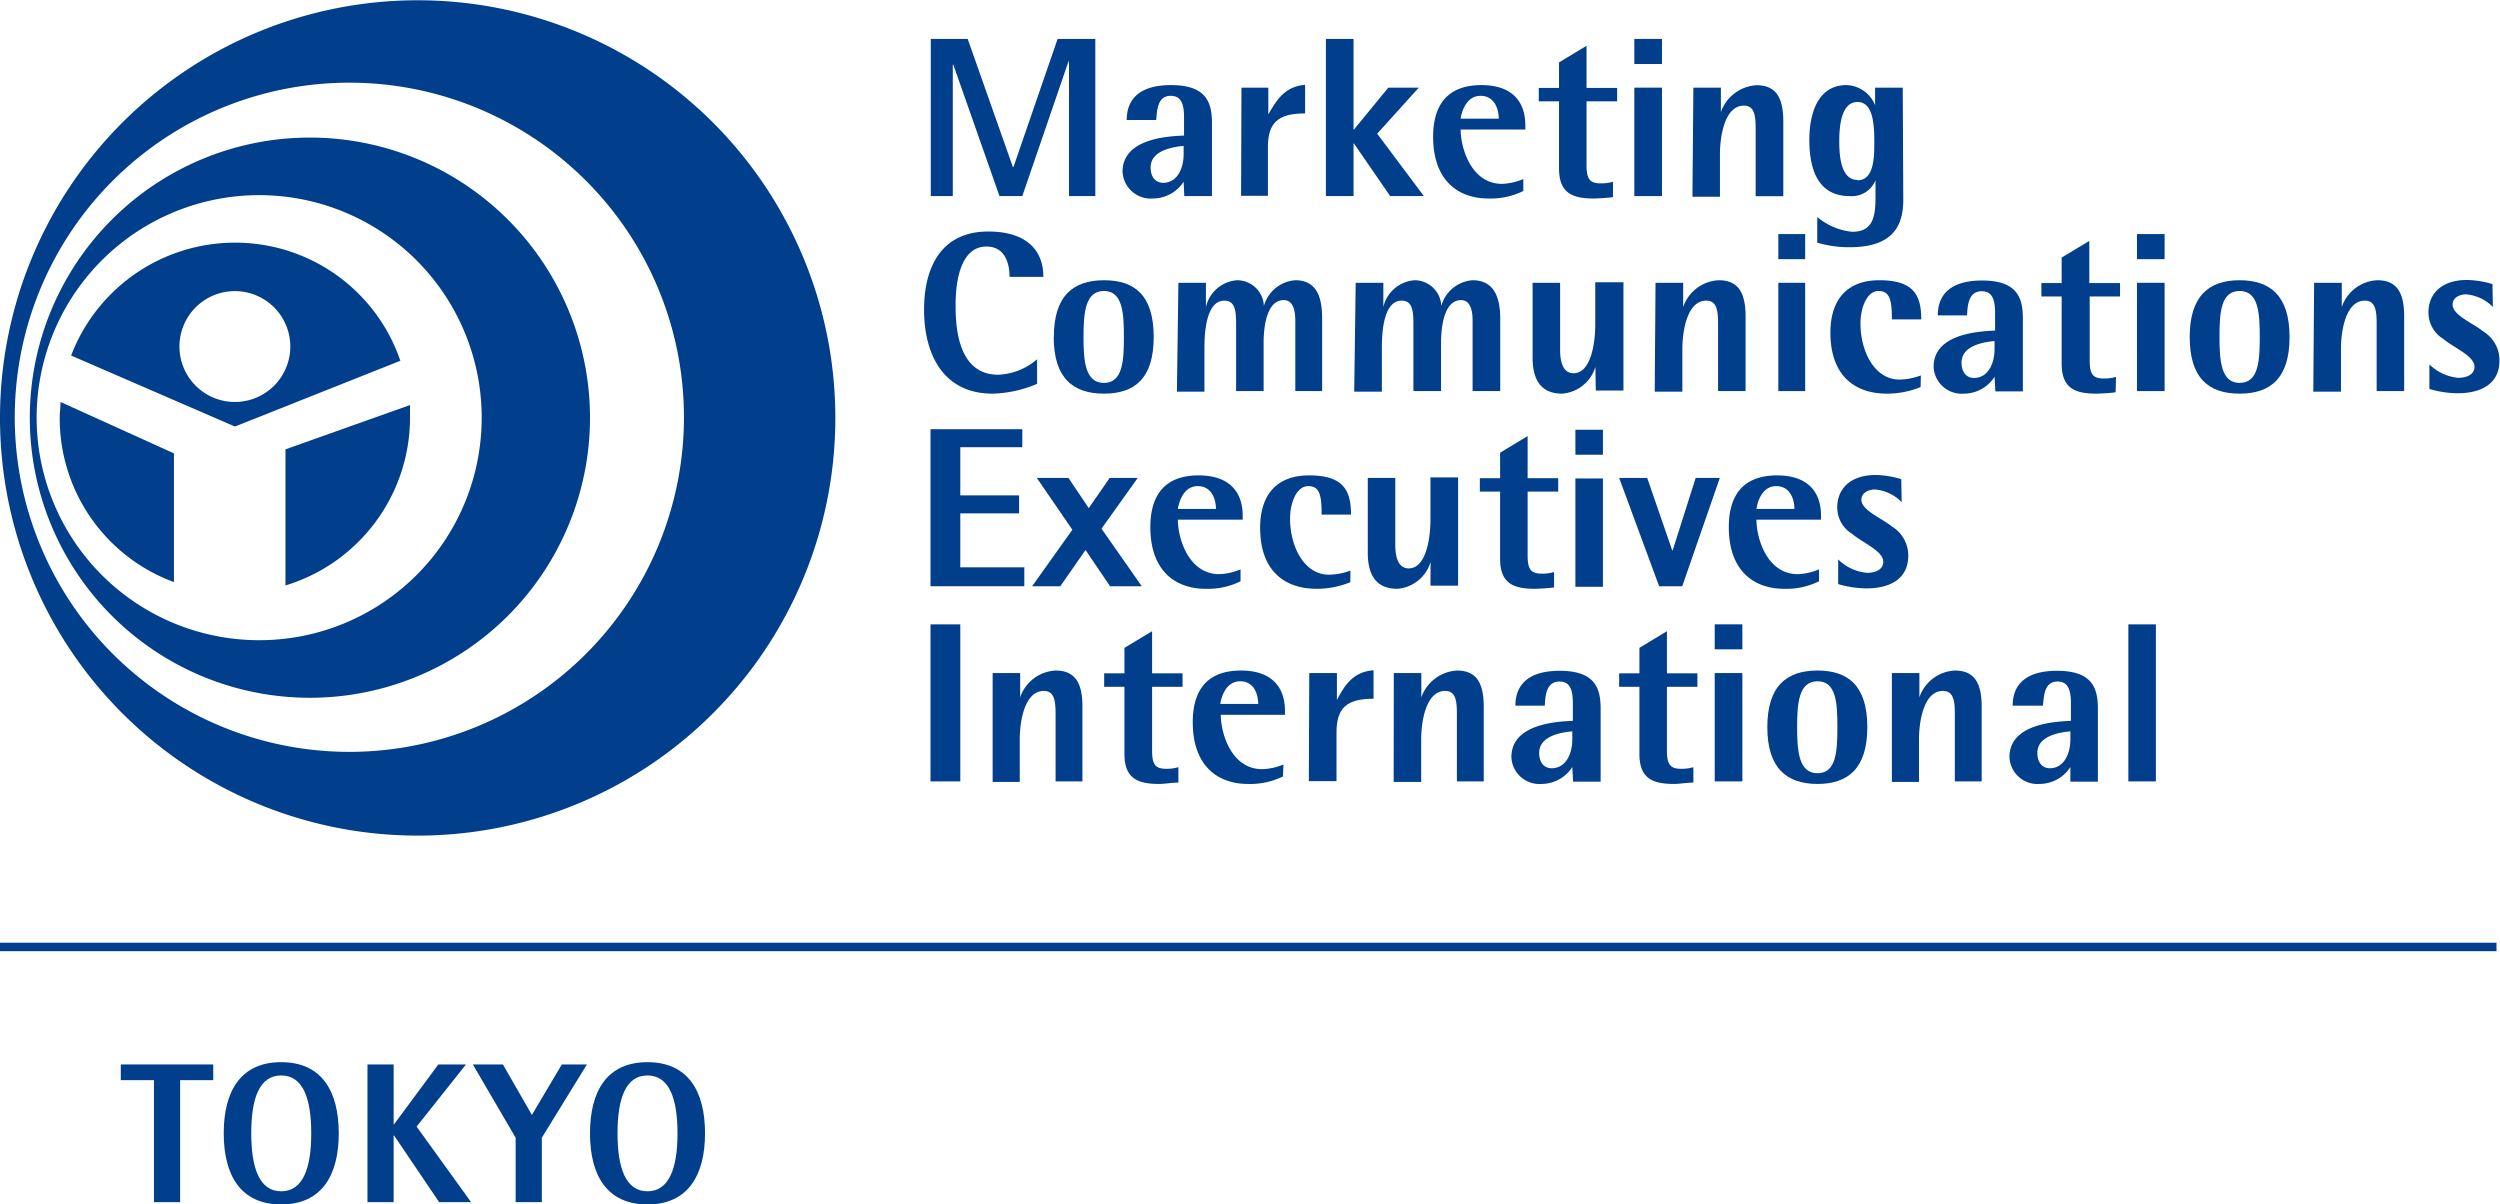
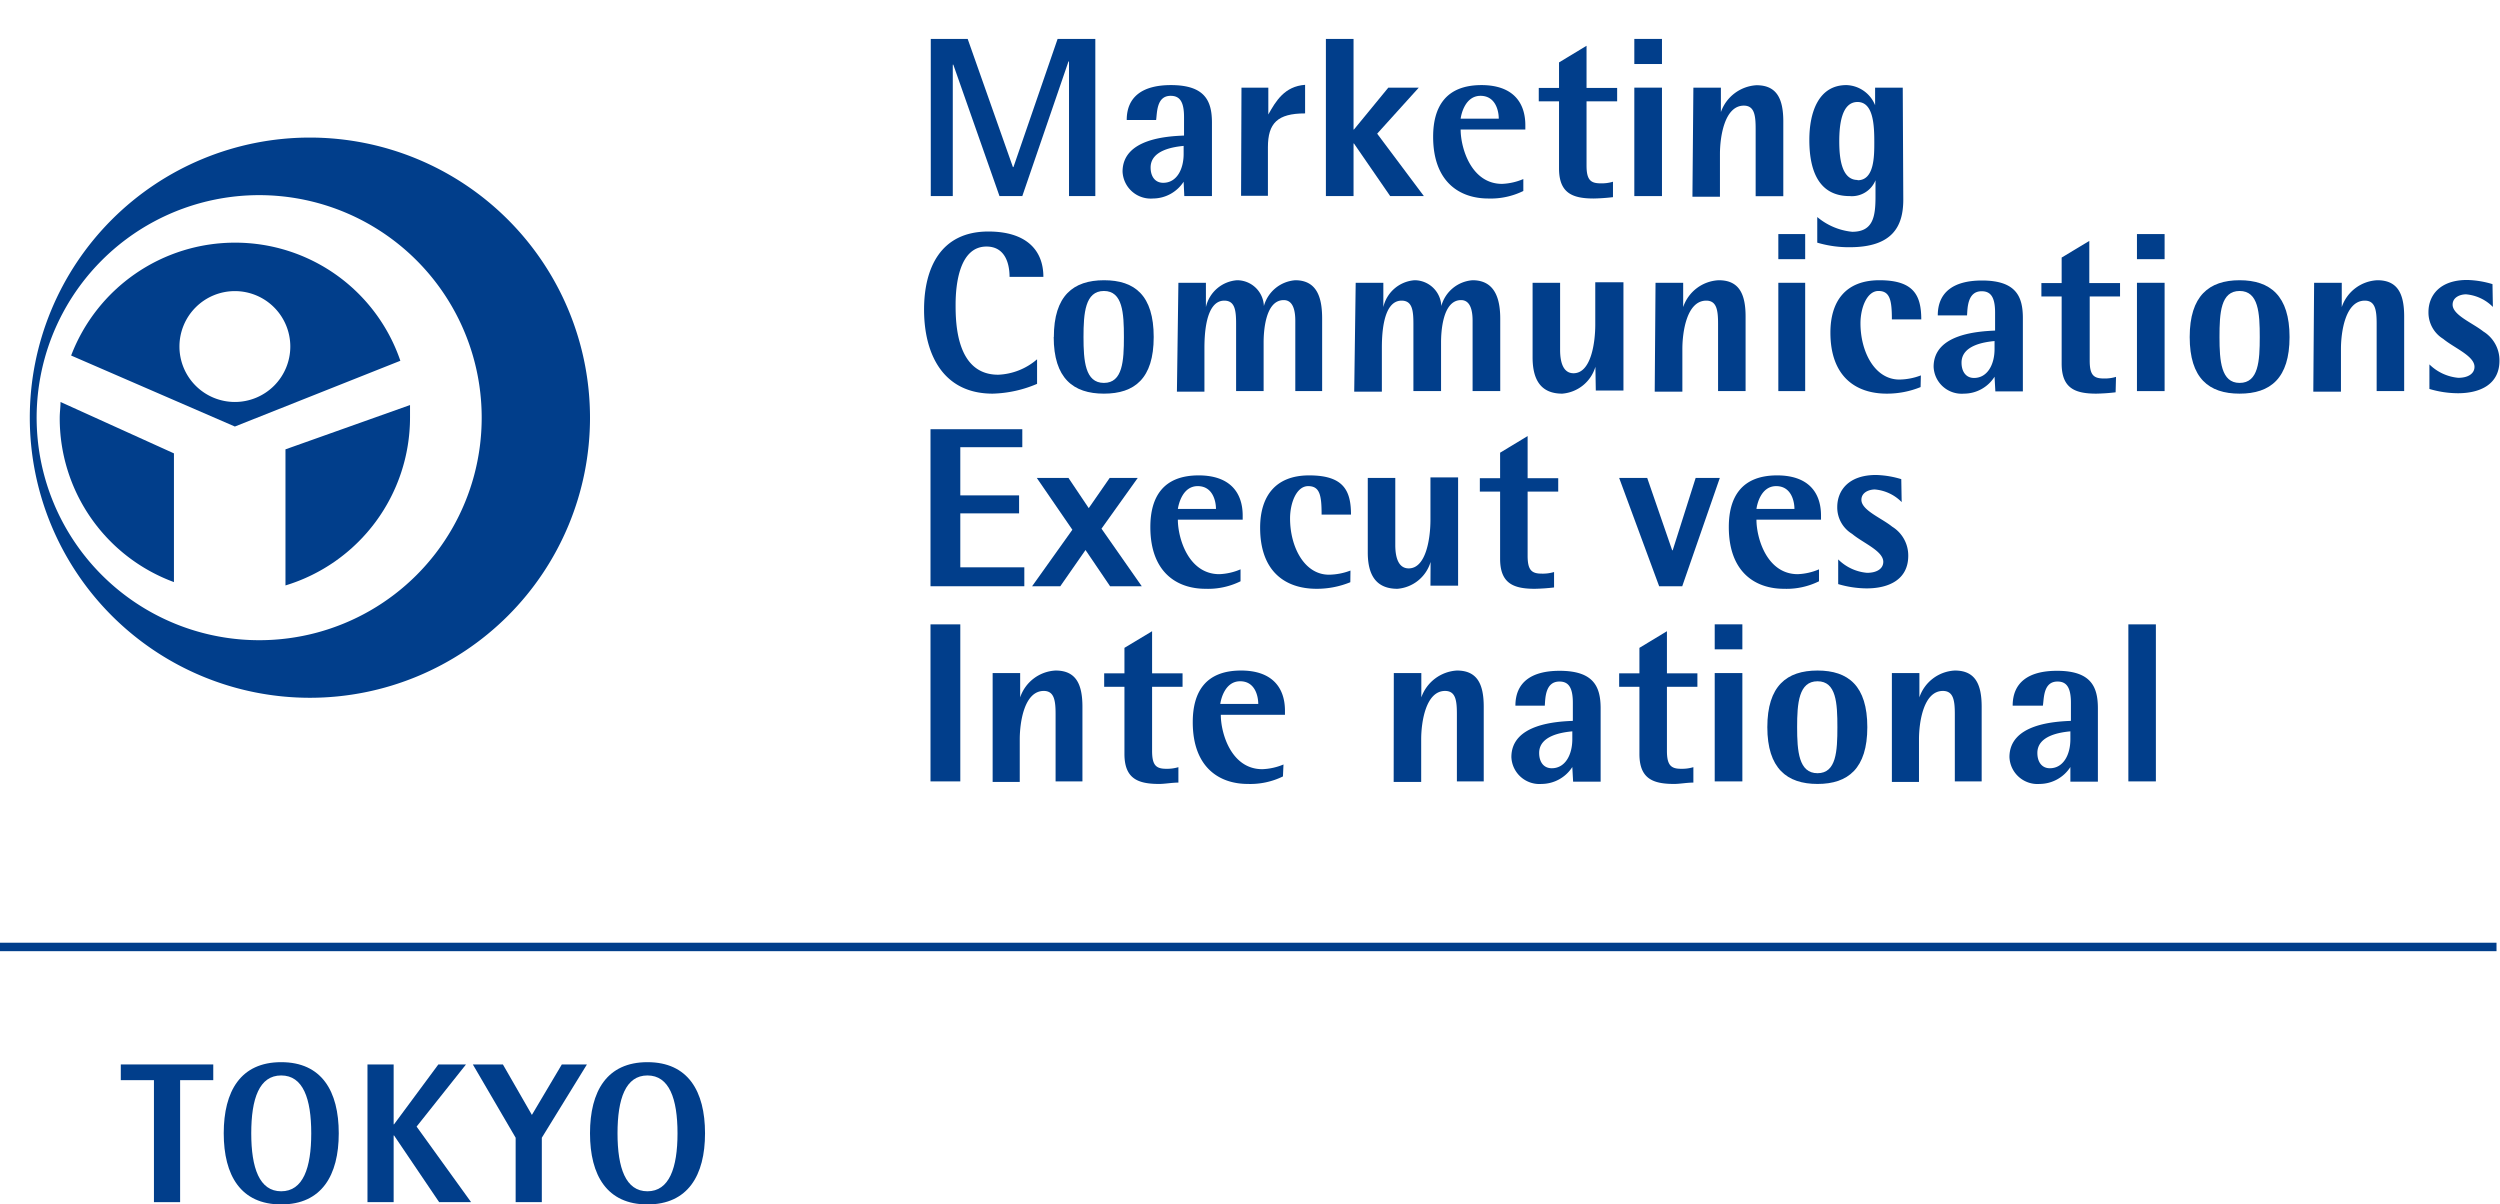
<svg xmlns="http://www.w3.org/2000/svg" id="レイヤー_1" data-name="レイヤー 1" viewBox="0 0 186.27 89.74">
  <defs>
    <style>.cls-1,.cls-2{fill:#013e8b;}.cls-2{fill-rule:evenodd;}</style>
  </defs>
  <polygon class="cls-1" points="11.47 80.48 9 80.48 9 79.31 15.89 79.31 15.89 80.48 13.42 80.48 13.42 89.57 11.47 89.57 11.47 80.48" />
  <path class="cls-1" d="M220.71,460.42c0-3.14,1.26-5.3,4.28-5.3s4.29,2.16,4.29,5.3-1.28,5.3-4.29,5.3-4.28-2.16-4.28-5.3m4.28,4.32c1.63,0,2.24-1.73,2.24-4.32s-.61-4.31-2.24-4.31-2.23,1.72-2.23,4.31.61,4.32,2.23,4.32" transform="translate(-204.04 -375.98)" />
  <polygon class="cls-1" points="27.38 79.31 29.33 79.31 29.33 83.77 29.36 83.77 32.66 79.31 34.72 79.31 31.04 83.94 35.1 89.57 32.72 89.57 29.36 84.6 29.33 84.6 29.33 89.57 27.38 89.57 27.38 79.31" />
  <polygon class="cls-1" points="38.42 84.77 35.23 79.31 37.47 79.31 39.63 83.07 41.86 79.31 43.73 79.31 40.37 84.77 40.37 89.57 38.42 89.57 38.42 84.77" />
  <path class="cls-1" d="M248,460.42c0-3.14,1.26-5.3,4.28-5.3s4.29,2.16,4.29,5.3-1.28,5.3-4.29,5.3-4.28-2.16-4.28-5.3m4.28,4.32c1.62,0,2.24-1.73,2.24-4.32s-.62-4.31-2.24-4.31-2.23,1.72-2.23,4.31.61,4.32,2.23,4.32" transform="translate(-204.04 -375.98)" />
-   <path class="cls-1" d="M235.16,376a31.12,31.12,0,1,0,31.12,31.12A31.12,31.12,0,0,0,235.16,376m-5.08,56A24.93,24.93,0,1,1,255,407.1,24.93,24.93,0,0,1,230.08,432" transform="translate(-204.04 -375.98)" />
  <path class="cls-1" d="M227.13,386.23A20.87,20.87,0,1,0,248,407.1a20.88,20.88,0,0,0-20.87-20.87m-3.76,37.45a16.58,16.58,0,1,1,16.56-16.58,16.57,16.57,0,0,1-16.56,16.58" transform="translate(-204.04 -375.98)" />
  <path class="cls-2" d="M208.55,405.93c0,.38-.06.78-.06,1.17A13,13,0,0,0,217,419.35v-9.59Z" transform="translate(-204.04 -375.98)" />
  <path class="cls-1" d="M225.31,409.46V419.6a13.08,13.08,0,0,0,9.28-12.5c0-.31,0-.63,0-.94Z" transform="translate(-204.04 -375.98)" />
  <path class="cls-2" d="M221.54,394.06a13.07,13.07,0,0,0-12.2,8.41l12.2,5.29,12.33-4.9a13,13,0,0,0-12.33-8.8m0,11.87a4.13,4.13,0,1,1,4.13-4.13,4.13,4.13,0,0,1-4.13,4.13" transform="translate(-204.04 -375.98)" />
  <polygon class="cls-1" points="69.35 2.9 72.1 2.9 75.47 12.45 75.51 12.45 78.8 2.9 81.61 2.9 81.61 14.61 79.65 14.61 79.65 4.58 79.61 4.58 76.17 14.61 74.47 14.61 71.03 4.82 70.99 4.82 70.99 14.61 69.35 14.61 69.35 2.9" />
  <path class="cls-1" d="M292.23,389.52h0a2.74,2.74,0,0,1-2.29,1.25,2.1,2.1,0,0,1-2.26-2c0-2.49,3.43-2.64,4.58-2.69V384.7c0-1.19-.35-1.58-1-1.58-1.06,0-1,1.27-1.08,1.8h-2.19c0-1.7,1.14-2.6,3.29-2.6,2.55,0,3.06,1.19,3.06,2.8v5.47h-2.06Zm0-2.67c-.69.07-2.46.29-2.46,1.61,0,.68.34,1.14.94,1.14,1,0,1.52-1,1.52-2.15Z" transform="translate(-204.04 -375.98)" />
  <path class="cls-1" d="M296.54,382.51h2v2h0c.56-1,1.21-2.1,2.74-2.21v2.13c-2.06,0-2.77.73-2.77,2.52v3.62h-2Z" transform="translate(-204.04 -375.98)" />
  <polygon class="cls-1" points="98.79 2.9 100.85 2.9 100.85 9.65 100.88 9.65 103.44 6.53 105.71 6.53 102.61 9.96 106.09 14.61 103.58 14.61 100.88 10.69 100.85 10.69 100.85 14.61 98.79 14.61 98.79 2.9" />
  <path class="cls-1" d="M317.54,390.21a5.52,5.52,0,0,1-2.61.56c-2.12,0-4.11-1.22-4.11-4.6,0-2.22.94-3.85,3.6-3.85,2.24,0,3.27,1.19,3.27,3v.31h-4.82c0,1.37.78,4.05,3.09,4.05a4.49,4.49,0,0,0,1.58-.36Zm-1.83-5.39c0-.58-.24-1.7-1.36-1.7s-1.43,1.32-1.48,1.7Z" transform="translate(-204.04 -375.98)" />
  <path class="cls-1" d="M324.22,390.67a14.13,14.13,0,0,1-1.44.1c-1.59,0-2.58-.41-2.58-2.24v-5h-1.51v-1h1.51v-1.9l2.05-1.24v3.14h2.28v1h-2.28v4.79c0,1.07.31,1.32,1.05,1.32a2.88,2.88,0,0,0,.92-.12Z" transform="translate(-204.04 -375.98)" />
  <path class="cls-1" d="M325.81,378.88h2.06v1.87h-2.06Zm0,3.63h2.06v8.08h-2.06Z" transform="translate(-204.04 -375.98)" />
  <path class="cls-1" d="M330.21,382.51h2.05v1.82h0a3,3,0,0,1,2.65-2c1.51,0,2,1,2,2.7v5.57h-2.06v-5c0-1-.08-1.75-.88-1.75-1.44,0-1.78,2.32-1.78,3.61v3.18h-2.05Z" transform="translate(-204.04 -375.98)" />
  <path class="cls-1" d="M345.85,390.86c0,2-.82,3.54-4,3.54a8.27,8.27,0,0,1-2.41-.34v-1.91a4.77,4.77,0,0,0,2.6,1.1c1.57,0,1.74-1.14,1.74-2.63v-1.21h0a1.9,1.9,0,0,1-1.93,1.18c-2.19,0-3-1.72-3-4.19,0-2.06.69-4.08,2.76-4.08a2.38,2.38,0,0,1,2.14,1.5h0v-1.31h2.06Zm-3.4-1.45c1.24,0,1.24-1.78,1.24-2.83,0-1.22-.05-3-1.25-3s-1.36,1.74-1.36,2.93.15,2.88,1.37,2.88" transform="translate(-204.04 -375.98)" />
  <path class="cls-1" d="M281.31,404.58a8.94,8.94,0,0,1-3.31.73c-3.7,0-5.11-2.95-5.11-6.26,0-3.1,1.24-5.82,4.79-5.82,2.76,0,4.1,1.33,4.1,3.38h-2.52c0-.92-.29-2.26-1.72-2.26-2,0-2.3,2.77-2.3,4.33,0,1.36.05,5.22,3.17,5.22a4.71,4.71,0,0,0,2.9-1.15Z" transform="translate(-204.04 -375.98)" />
  <path class="cls-1" d="M282.56,401.09c0-3.07,1.44-4.23,3.74-4.23S290,398,290,401.09s-1.42,4.22-3.71,4.22-3.74-1.15-3.74-4.22m3.74,3.42c1.4,0,1.49-1.64,1.49-3.42s-.09-3.43-1.49-3.43-1.52,1.65-1.52,3.43.12,3.42,1.52,3.42" transform="translate(-204.04 -375.98)" />
  <path class="cls-1" d="M291.84,397.05h2.05v1.81h0a2.57,2.57,0,0,1,2.32-2,2,2,0,0,1,2,1.92h0a2.63,2.63,0,0,1,2.34-1.92c1.73,0,2,1.5,2,2.87v5.39h-2v-5.24c0-.61-.1-1.54-.86-1.54-1.4,0-1.5,2.42-1.5,3.15v3.63h-2.05v-5c0-1-.08-1.74-.88-1.74-1.46,0-1.48,2.78-1.48,3.61v3.17h-2.05Z" transform="translate(-204.04 -375.98)" />
  <path class="cls-1" d="M305.05,397.05h2.06v1.81h0a2.58,2.58,0,0,1,2.32-2,2,2,0,0,1,2,1.92h0a2.61,2.61,0,0,1,2.33-1.92c1.73,0,2.06,1.5,2.06,2.87v5.39h-2.06v-5.24c0-.61-.1-1.54-.86-1.54-1.39,0-1.49,2.42-1.49,3.15v3.63h-2.06v-5c0-1-.08-1.74-.88-1.74-1.46,0-1.47,2.78-1.47,3.61v3.17h-2.06Z" transform="translate(-204.04 -375.98)" />
  <path class="cls-1" d="M322.91,403.31h0a2.81,2.81,0,0,1-2.47,2c-1.57,0-2.21-1-2.21-2.7v-5.56h2.05v5c0,1,.27,1.74,1,1.74,1.32,0,1.62-2.32,1.62-3.61v-3.17H325v8.07h-2.06Z" transform="translate(-204.04 -375.98)" />
  <path class="cls-1" d="M327.39,397.05h2.06v1.81h0a2.94,2.94,0,0,1,2.65-2c1.5,0,2,1,2,2.7v5.56h-2.05v-5c0-1-.09-1.74-.88-1.74-1.45,0-1.78,2.32-1.78,3.61v3.17h-2.06Z" transform="translate(-204.04 -375.98)" />
  <path class="cls-1" d="M336.54,393.42h2v1.87h-2Zm0,3.63h2v8.07h-2Z" transform="translate(-204.04 -375.98)" />
  <path class="cls-1" d="M347.14,404.82a6.62,6.62,0,0,1-2.52.49c-2.35,0-4.2-1.31-4.2-4.55,0-2.32,1.12-3.9,3.65-3.9s3.12,1.09,3.12,2.92H345c0-1.42-.14-2.12-1-2.12s-1.34,1.26-1.34,2.41c0,2.1,1.05,4.19,2.9,4.19a4.65,4.65,0,0,0,1.6-.31Z" transform="translate(-204.04 -375.98)" />
  <path class="cls-1" d="M352.65,404.05h0a2.7,2.7,0,0,1-2.29,1.26,2.09,2.09,0,0,1-2.25-2c0-2.49,3.42-2.64,4.58-2.7v-1.35c0-1.19-.36-1.58-1-1.58-1.07,0-1.05,1.27-1.09,1.8h-2.18c0-1.7,1.14-2.6,3.29-2.6,2.54,0,3.05,1.19,3.05,2.8v5.46h-2.05Zm0-2.66c-.7.07-2.46.29-2.46,1.61,0,.68.34,1.14.93,1.14,1,0,1.53-1,1.53-2.15Z" transform="translate(-204.04 -375.98)" />
  <path class="cls-1" d="M361.67,405.21a14.13,14.13,0,0,1-1.44.1c-1.6,0-2.58-.41-2.58-2.24v-5h-1.51v-1h1.51v-1.9l2.06-1.24v3.14H362v1h-2.26v4.79c0,1.07.3,1.32,1.05,1.32a2.89,2.89,0,0,0,.91-.12Z" transform="translate(-204.04 -375.98)" />
  <path class="cls-1" d="M363.26,393.42h2.06v1.87h-2.06Zm0,3.63h2.06v8.07h-2.06Z" transform="translate(-204.04 -375.98)" />
  <path class="cls-1" d="M367.19,401.09c0-3.07,1.44-4.23,3.72-4.23s3.72,1.16,3.72,4.23-1.42,4.22-3.72,4.22-3.72-1.15-3.72-4.22m3.72,3.42c1.41,0,1.5-1.64,1.5-3.42s-.09-3.43-1.5-3.43-1.5,1.64-1.5,3.43.12,3.42,1.5,3.42" transform="translate(-204.04 -375.98)" />
  <path class="cls-1" d="M376.46,397.05h2.06v1.81h0a2.94,2.94,0,0,1,2.65-2c1.51,0,2,1,2,2.7v5.56h-2.05v-5c0-1-.09-1.74-.88-1.74-1.45,0-1.78,2.32-1.78,3.61v3.17h-2.06Z" transform="translate(-204.04 -375.98)" />
  <path class="cls-1" d="M389.78,398.85a3.19,3.19,0,0,0-2-.94c-.43,0-1,.21-1,.77,0,.78,1.49,1.36,2.29,2a2.52,2.52,0,0,1,1.2,2.17c0,1.77-1.44,2.43-3.1,2.43a7.55,7.55,0,0,1-2.12-.32v-1.83a3.52,3.52,0,0,0,2.15,1c.75,0,1.21-.32,1.21-.82,0-.81-1.51-1.4-2.33-2.08a2.3,2.3,0,0,1-1.1-2c0-1.22.83-2.39,2.88-2.39a7,7,0,0,1,1.89.31Z" transform="translate(-204.04 -375.98)" />
  <polygon class="cls-1" points="69.33 31.98 76.17 31.98 76.17 33.32 71.55 33.32 71.55 36.91 75.93 36.91 75.93 38.25 71.55 38.25 71.55 42.27 76.32 42.27 76.32 43.68 69.33 43.68 69.33 31.98" />
  <polygon class="cls-1" points="79.9 39.47 77.25 35.61 79.61 35.61 81.12 37.86 82.68 35.61 84.77 35.61 82.07 39.39 85.07 43.68 82.71 43.68 80.88 40.98 79 43.68 76.9 43.68 79.9 39.47" />
  <path class="cls-1" d="M296.47,419.29a5.46,5.46,0,0,1-2.61.56c-2.12,0-4.11-1.22-4.11-4.6,0-2.22.94-3.85,3.6-3.85,2.24,0,3.28,1.19,3.28,3v.3H291.8c0,1.38.79,4.06,3.09,4.06a4.44,4.44,0,0,0,1.58-.36Zm-1.83-5.39c0-.58-.24-1.7-1.36-1.7s-1.42,1.32-1.48,1.7Z" transform="translate(-204.04 -375.98)" />
  <path class="cls-1" d="M304.65,419.36a6.6,6.6,0,0,1-2.51.49c-2.36,0-4.21-1.31-4.21-4.55,0-2.32,1.12-3.9,3.65-3.9s3.12,1.09,3.12,2.92h-2.19c0-1.43-.13-2.12-1-2.12s-1.35,1.25-1.35,2.41c0,2.1,1.05,4.19,2.9,4.19a4.65,4.65,0,0,0,1.6-.31Z" transform="translate(-204.04 -375.98)" />
  <path class="cls-1" d="M310.63,417.85h0a2.81,2.81,0,0,1-2.47,2c-1.57,0-2.21-1-2.21-2.7v-5.56H308v5c0,1,.27,1.74,1,1.74,1.32,0,1.62-2.32,1.62-3.61v-3.17h2.06v8.07h-2.06Z" transform="translate(-204.04 -375.98)" />
  <path class="cls-1" d="M319.83,419.75a14.33,14.33,0,0,1-1.44.1c-1.6,0-2.58-.41-2.58-2.24v-5H314.3v-1h1.51v-1.9l2.05-1.24v3.14h2.28v1h-2.28v4.78c0,1.07.3,1.33,1.05,1.33a2.91,2.91,0,0,0,.92-.12Z" transform="translate(-204.04 -375.98)" />
-   <path class="cls-1" d="M321.42,408h2.05v1.86h-2.05Zm0,3.63h2.05v8.07h-2.05Z" transform="translate(-204.04 -375.98)" />
  <polygon class="cls-1" points="120.64 35.61 122.73 35.61 124.59 41 124.63 41 126.34 35.61 128.14 35.61 125.34 43.68 123.62 43.68 120.64 35.61" />
  <path class="cls-1" d="M339.57,419.29a5.46,5.46,0,0,1-2.61.56c-2.12,0-4.11-1.22-4.11-4.6,0-2.22.94-3.85,3.6-3.85,2.24,0,3.27,1.19,3.27,3v.3h-4.81c0,1.38.78,4.06,3.08,4.06a4.44,4.44,0,0,0,1.58-.36Zm-1.83-5.39c0-.58-.24-1.7-1.36-1.7s-1.42,1.32-1.47,1.7Z" transform="translate(-204.04 -375.98)" />
  <path class="cls-1" d="M345.73,413.39a3.17,3.17,0,0,0-2-.94c-.42,0-1,.21-1,.77,0,.78,1.49,1.35,2.29,2a2.52,2.52,0,0,1,1.2,2.17c0,1.77-1.44,2.43-3.1,2.43a7.62,7.62,0,0,1-2.12-.32v-1.84a3.47,3.47,0,0,0,2.15,1c.75,0,1.21-.32,1.21-.82,0-.81-1.51-1.4-2.32-2.08a2.3,2.3,0,0,1-1.11-2c0-1.22.83-2.39,2.89-2.39a7,7,0,0,1,1.88.31Z" transform="translate(-204.04 -375.98)" />
  <rect class="cls-1" x="69.33" y="46.52" width="2.22" height="11.7" />
  <path class="cls-1" d="M278,426.13h2.05v1.81h0a2.94,2.94,0,0,1,2.64-2c1.51,0,2,1,2,2.7v5.56h-2v-5c0-1-.09-1.74-.88-1.74-1.45,0-1.79,2.32-1.79,3.61v3.17H278Z" transform="translate(-204.04 -375.98)" />
  <path class="cls-1" d="M291.84,434.29c-.49,0-1,.1-1.44.1-1.6,0-2.58-.41-2.58-2.24v-5h-1.51v-1h1.51v-1.9l2.06-1.24v3.14h2.27v1h-2.27v4.78c0,1.07.3,1.33,1.05,1.33a2.89,2.89,0,0,0,.91-.12Z" transform="translate(-204.04 -375.98)" />
  <path class="cls-1" d="M299.63,433.83a5.53,5.53,0,0,1-2.62.56c-2.11,0-4.1-1.22-4.1-4.6,0-2.22.93-3.85,3.6-3.85,2.23,0,3.27,1.19,3.27,3v.3H295c0,1.38.78,4.05,3.09,4.05a4.48,4.48,0,0,0,1.58-.35Zm-1.84-5.4c0-.57-.23-1.69-1.35-1.69s-1.43,1.32-1.48,1.69Z" transform="translate(-204.04 -375.98)" />
-   <path class="cls-1" d="M301.59,426.13h2.06v2h0c.56-1.06,1.2-2.11,2.73-2.21v2.12c-2.05,0-2.76.73-2.76,2.53v3.61h-2.06Z" transform="translate(-204.04 -375.98)" />
  <path class="cls-1" d="M307.89,426.13h2.05v1.81h0a3,3,0,0,1,2.65-2c1.51,0,2,1,2,2.7v5.56h-2v-5c0-1-.08-1.74-.88-1.74-1.44,0-1.78,2.32-1.78,3.61v3.17h-2.05Z" transform="translate(-204.04 -375.98)" />
  <path class="cls-1" d="M321.19,433.13h0a2.74,2.74,0,0,1-2.29,1.26,2.09,2.09,0,0,1-2.25-2c0-2.49,3.42-2.65,4.58-2.7v-1.35c0-1.19-.36-1.58-1-1.58-1.07,0-1.05,1.27-1.09,1.8h-2.19c0-1.7,1.14-2.6,3.29-2.6,2.55,0,3.06,1.19,3.06,2.8v5.46h-2.05Zm0-2.66c-.7.07-2.47.29-2.47,1.61,0,.68.34,1.14.94,1.14,1,0,1.53-1,1.53-2.16Z" transform="translate(-204.04 -375.98)" />
  <path class="cls-1" d="M330.21,434.29c-.5,0-1,.1-1.44.1-1.6,0-2.58-.41-2.58-2.24v-5h-1.51v-1h1.51v-1.9l2.05-1.24v3.14h2.27v1h-2.27v4.78c0,1.07.31,1.33,1.05,1.33a2.91,2.91,0,0,0,.92-.12Z" transform="translate(-204.04 -375.98)" />
  <path class="cls-1" d="M331.8,422.5h2.06v1.86H331.8Zm0,3.63h2.06v8.07H331.8Z" transform="translate(-204.04 -375.98)" />
  <path class="cls-1" d="M335.72,430.16c0-3.07,1.44-4.22,3.74-4.22s3.71,1.15,3.71,4.22-1.43,4.23-3.71,4.23-3.74-1.16-3.74-4.23m3.74,3.43c1.4,0,1.48-1.64,1.48-3.43s-.08-3.42-1.48-3.42-1.52,1.64-1.52,3.42.12,3.43,1.52,3.43" transform="translate(-204.04 -375.98)" />
  <path class="cls-1" d="M345,426.13h2.05v1.81h0a2.94,2.94,0,0,1,2.64-2c1.51,0,2,1,2,2.7v5.56h-2v-5c0-1-.09-1.74-.89-1.74-1.44,0-1.78,2.32-1.78,3.61v3.17H345Z" transform="translate(-204.04 -375.98)" />
  <path class="cls-1" d="M358.3,433.13h0a2.74,2.74,0,0,1-2.29,1.26,2.09,2.09,0,0,1-2.25-2c0-2.49,3.42-2.65,4.58-2.7v-1.35c0-1.19-.36-1.58-1-1.58-1.07,0-1,1.27-1.09,1.8H354c0-1.7,1.14-2.6,3.3-2.6,2.54,0,3.05,1.19,3.05,2.8v5.46H358.3Zm0-2.66c-.7.07-2.46.29-2.46,1.61,0,.68.34,1.14.93,1.14,1,0,1.53-1,1.53-2.16Z" transform="translate(-204.04 -375.98)" />
  <rect class="cls-1" x="158.58" y="46.52" width="2.05" height="11.7" />
  <rect class="cls-1" y="70.24" width="186.01" height="0.63" />
</svg>